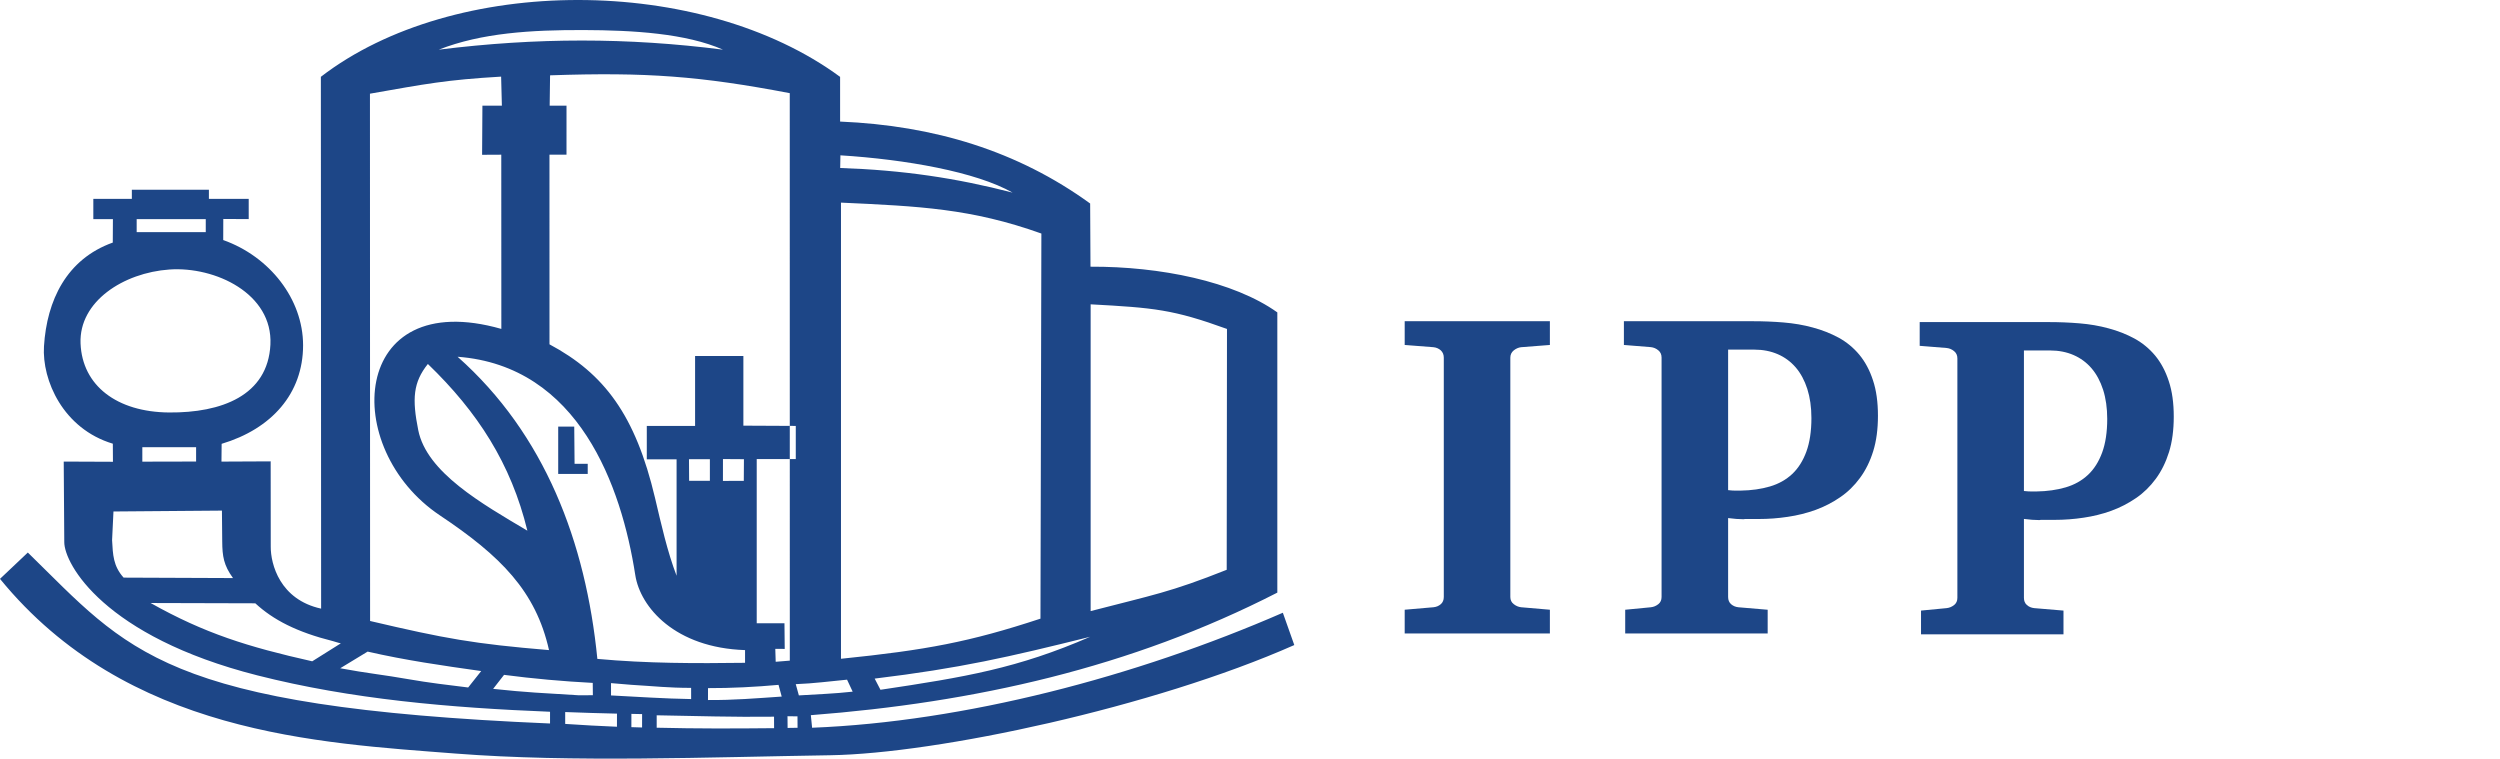
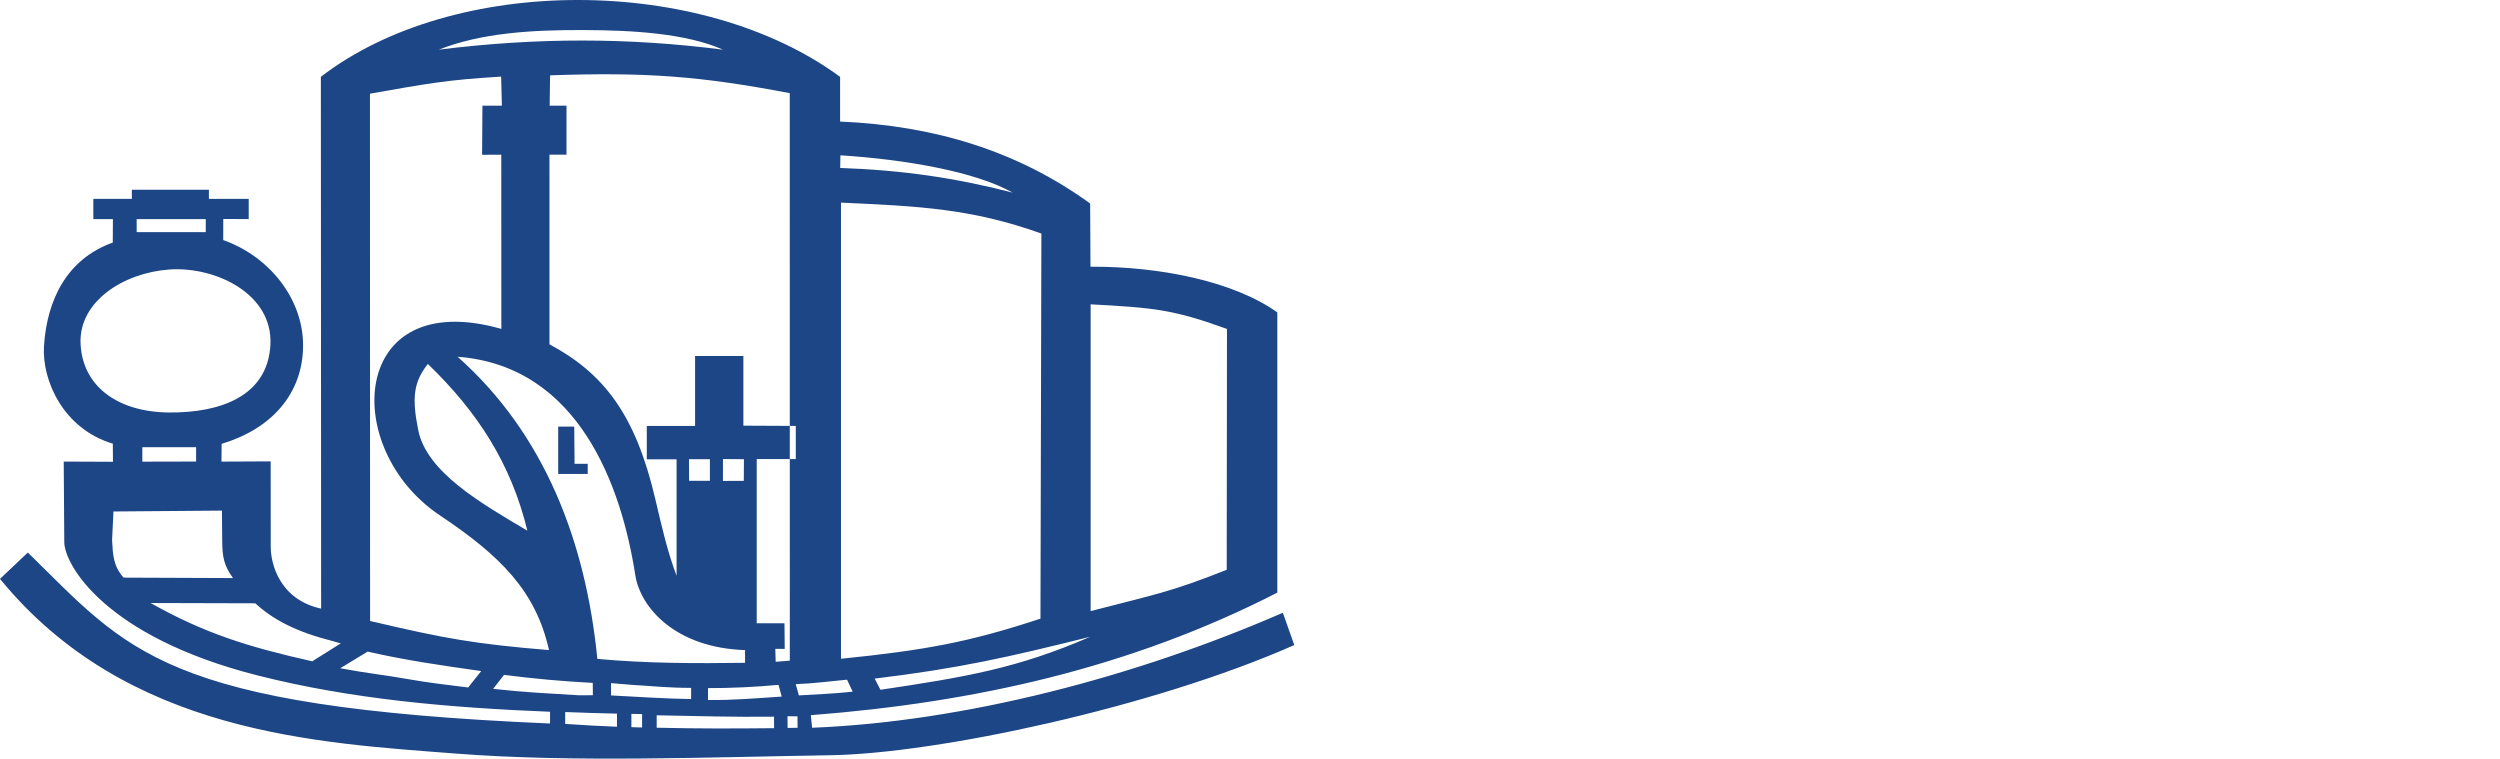
<svg xmlns="http://www.w3.org/2000/svg" width="145" height="44" viewBox="0 0 145 44" fill="none">
-   <rect width="145" height="44" fill="white" />
  <path fill-rule="evenodd" clip-rule="evenodd" d="M12.947 13.923L12.951 12.7L14.425 12.708V11.534H12.116V11.005H7.647V11.534H5.413V12.708H6.549L6.541 14.069C3.857 15.03 2.718 17.423 2.551 20.079C2.426 22.055 3.665 24.871 6.544 25.734L6.551 26.783L3.696 26.771L3.728 31.442C3.726 32.706 6.037 36.913 14.927 39.172C20.391 40.561 26.089 41.049 31.902 41.282V41.963C9.343 41.004 7.465 37.758 1.614 32.047L0 33.574C7.355 42.575 18.475 43.087 26.42 43.706C33.178 44.233 41.134 43.913 48.151 43.804C54.353 43.709 66.893 41.03 75.069 37.413L74.405 35.539C65.852 39.267 55.903 41.862 47.102 42.209L47.029 41.48C56.514 40.748 65.569 38.737 74.085 34.372V18.119C71.553 16.316 67.283 15.45 63.248 15.468L63.229 11.804C59.022 8.752 54.184 7.282 48.726 7.051V4.458C40.663 -1.472 26.339 -1.499 18.61 4.455L18.625 35.301C16.235 34.78 15.697 32.724 15.703 31.703L15.699 26.759L12.845 26.773L12.855 25.742C15.756 24.875 17.579 22.821 17.579 20.025C17.579 17.356 15.65 14.883 12.947 13.923ZM7.927 12.708H11.934V13.464H7.927V12.708ZM9.823 15.632C12.482 15.445 15.832 17.027 15.684 19.989C15.534 22.951 12.834 23.949 9.804 23.924C6.776 23.899 4.772 22.365 4.672 19.923C4.573 17.482 7.163 15.82 9.823 15.632ZM8.255 25.939H11.374V26.769L8.255 26.776V25.939ZM35.783 42.151C34.746 42.11 33.817 42.056 32.781 41.987V41.299C33.821 41.338 34.751 41.369 35.785 41.391L35.783 42.151ZM36.62 42.175C36.824 42.181 37.033 42.187 37.24 42.194L37.242 41.418C37.036 41.414 36.827 41.411 36.621 41.405L36.62 42.175ZM44.897 42.234C42.517 42.258 40.46 42.264 38.088 42.207V41.487C40.456 41.528 42.506 41.598 44.894 41.568L44.897 42.234ZM45.675 41.541C45.869 41.538 46.062 41.551 46.254 41.549L46.258 42.211C46.065 42.214 45.873 42.218 45.681 42.22L45.675 41.541ZM19.769 37.313L18.109 38.356C14.365 37.513 11.871 36.737 8.736 34.975L14.808 34.992C15.845 35.95 17.213 36.66 19.311 37.186C19.476 37.227 19.585 37.278 19.769 37.313ZM27.91 38.921L27.154 39.874C26.046 39.739 24.826 39.594 23.707 39.396C22.27 39.141 21.259 39.047 19.732 38.759L21.323 37.793C23.517 38.296 25.647 38.602 27.91 38.921ZM28.602 39.954L29.235 39.142C30.885 39.36 32.677 39.52 34.379 39.608L34.386 40.32C34.204 40.319 33.718 40.336 33.535 40.324C31.524 40.201 30.519 40.161 28.602 39.954ZM40.085 39.897L40.086 40.546C38.523 40.521 36.973 40.414 35.439 40.335V39.621C35.599 39.632 36.463 39.711 36.626 39.72C38.021 39.802 38.705 39.895 40.085 39.897ZM41.065 39.911L41.063 40.602C42.558 40.613 43.828 40.503 45.339 40.401L45.155 39.722C43.837 39.842 42.395 39.916 41.065 39.911ZM46.154 39.681L46.334 40.333C47.47 40.261 48.344 40.239 49.455 40.116L49.129 39.421C48.112 39.516 47.218 39.641 46.154 39.681ZM50.731 39.359C55.661 38.761 58.497 38.114 63.233 36.932C59.033 38.762 55.973 39.274 51.067 40.007L50.731 39.359ZM7.169 33.502C6.564 32.825 6.549 32.183 6.501 31.33L6.581 29.666L12.872 29.615L12.889 31.397C12.896 32.262 12.97 32.778 13.514 33.528L7.169 33.502ZM25.448 2.88C27.931 1.905 30.818 1.734 33.847 1.743C36.727 1.751 39.798 1.938 41.933 2.88C36.389 2.174 31.142 2.174 25.448 2.88ZM48.731 9.744L48.744 9.009C52.512 9.246 56.602 9.962 58.731 11.172C55.475 10.33 52.384 9.866 48.731 9.744ZM63.257 35.444V17.651C66.939 17.85 68.047 17.949 71.165 19.079L71.149 33.048C67.851 34.361 66.863 34.507 63.257 35.444ZM48.777 38.209V11.752C53.326 11.962 56.328 12.092 60.4 13.545L60.347 35.882C56.236 37.235 53.723 37.704 48.777 38.209ZM21.465 36.017L21.457 5.434C24.734 4.858 25.873 4.632 29.065 4.444L29.109 6.13H27.98L27.962 8.978L29.074 8.972L29.078 19.077C20.301 16.575 19.706 26.013 25.514 29.892C29.049 32.253 31.076 34.289 31.843 37.706C27.467 37.34 25.834 37.043 21.465 36.017ZM32.858 6.128H31.881L31.904 4.369C37.48 4.177 40.616 4.414 45.806 5.403L45.809 38.317L44.99 38.383L44.967 37.633L45.514 37.637L45.499 36.149H43.89V26.627H46.155V24.703L43.116 24.688V20.647H40.315V24.703H37.514V26.642H39.242V33.394C38.706 32.001 38.338 30.348 37.992 28.883C36.858 24.079 35.048 21.667 31.87 19.971L31.869 8.971L32.857 8.972L32.858 6.128ZM39.961 26.632H41.173V27.888H39.969L39.961 26.632ZM41.932 26.625L43.148 26.633L43.14 27.89L41.93 27.893L41.932 26.625ZM34.647 38.216C33.977 31.454 31.605 25.182 26.54 20.692C33.578 21.221 36.051 28.22 36.846 33.354C37.136 35.226 39.159 37.573 43.213 37.706V38.443C40.358 38.481 37.539 38.481 34.647 38.216ZM32.376 27.487V24.743H33.306L33.325 26.9H34.088V27.487L32.376 27.487ZM30.588 30.78C27.938 29.209 24.748 27.398 24.258 24.948C23.895 23.131 23.961 22.181 24.816 21.11C27.708 23.899 29.641 26.892 30.588 30.78Z" fill="#1D4687" />
-   <path d="M81.472 36.741V35.364L83.146 35.22C83.312 35.202 83.451 35.144 83.569 35.04C83.681 34.941 83.74 34.802 83.74 34.627V20.745C83.74 20.57 83.681 20.43 83.569 20.323C83.451 20.219 83.312 20.156 83.146 20.138L81.472 20.008V18.631H89.893V20.008L88.22 20.138C88.071 20.156 87.927 20.219 87.797 20.323C87.666 20.43 87.599 20.57 87.599 20.745V34.627C87.599 34.802 87.666 34.941 87.797 35.04C87.927 35.144 88.071 35.202 88.22 35.22L89.893 35.364V36.741H81.472ZM94.186 20.008V18.631H101.666C102.264 18.631 102.858 18.654 103.447 18.703C104.041 18.753 104.603 18.847 105.143 18.996C105.683 19.14 106.182 19.338 106.641 19.585C107.1 19.837 107.5 20.165 107.842 20.575C108.179 20.984 108.445 21.479 108.633 22.059C108.827 22.639 108.921 23.323 108.921 24.115C108.921 24.889 108.831 25.572 108.647 26.166C108.463 26.76 108.206 27.277 107.878 27.722C107.554 28.163 107.171 28.541 106.726 28.842C106.285 29.144 105.809 29.391 105.3 29.576C104.787 29.76 104.252 29.895 103.69 29.976C103.132 30.061 102.57 30.102 102.012 30.102C101.756 30.102 101.49 30.102 101.207 30.102C101.18 30.102 101.153 30.106 101.131 30.115C100.865 30.115 100.564 30.093 100.231 30.048V34.627C100.231 34.802 100.289 34.942 100.402 35.041C100.519 35.144 100.658 35.203 100.825 35.221L102.525 35.365V36.741H94.262V35.365L95.751 35.221C95.913 35.203 96.052 35.144 96.183 35.041C96.309 34.942 96.371 34.802 96.371 34.627V20.737C96.371 20.561 96.309 20.422 96.183 20.319C96.052 20.211 95.913 20.152 95.751 20.134L94.186 20.008ZM100.231 28.428C100.339 28.437 100.424 28.446 100.487 28.451C100.555 28.455 100.609 28.455 100.654 28.455H100.955C101.58 28.446 102.147 28.365 102.651 28.217C103.159 28.068 103.591 27.826 103.947 27.493C104.302 27.16 104.576 26.723 104.77 26.193C104.963 25.662 105.062 25.014 105.062 24.25C105.062 23.615 104.981 23.053 104.824 22.558C104.666 22.068 104.441 21.649 104.153 21.312C103.861 20.975 103.515 20.718 103.11 20.543C102.705 20.368 102.251 20.278 101.751 20.278H100.231V28.428Z" fill="#1D4687" />
-   <path d="M111.342 20.058V18.681H118.823C119.421 18.681 120.015 18.704 120.604 18.753C121.198 18.802 121.76 18.897 122.3 19.046C122.84 19.189 123.339 19.387 123.798 19.635C124.257 19.887 124.657 20.215 124.999 20.624C125.336 21.034 125.602 21.528 125.79 22.109C125.984 22.689 126.078 23.373 126.078 24.165C126.078 24.938 125.988 25.622 125.804 26.216C125.619 26.809 125.363 27.327 125.035 27.772C124.711 28.213 124.328 28.59 123.883 28.892C123.442 29.193 122.965 29.441 122.457 29.625C121.944 29.81 121.409 29.945 120.847 30.026C120.289 30.111 119.727 30.152 119.169 30.152C118.913 30.152 118.647 30.152 118.364 30.152C118.337 30.152 118.31 30.156 118.288 30.165C118.022 30.165 117.721 30.142 117.388 30.098V34.677C117.388 34.852 117.446 34.992 117.559 35.091C117.676 35.194 117.815 35.252 117.981 35.271L119.682 35.414V36.791H111.419V35.414L112.908 35.271C113.07 35.252 113.209 35.194 113.339 35.091C113.466 34.992 113.528 34.852 113.528 34.677V20.787C113.528 20.611 113.466 20.472 113.339 20.368C113.209 20.26 113.07 20.202 112.908 20.184L111.342 20.058ZM117.388 28.478C117.496 28.487 117.581 28.496 117.644 28.5C117.712 28.505 117.766 28.505 117.811 28.505H118.112C118.737 28.496 119.304 28.415 119.808 28.267C120.316 28.118 120.748 27.875 121.103 27.542C121.459 27.21 121.733 26.773 121.927 26.242C122.12 25.712 122.219 25.064 122.219 24.299C122.219 23.665 122.138 23.103 121.981 22.608C121.823 22.118 121.598 21.699 121.31 21.362C121.018 21.024 120.672 20.768 120.267 20.593C119.862 20.417 119.408 20.327 118.908 20.327H117.388V28.478Z" fill="#1D4687" />
</svg>